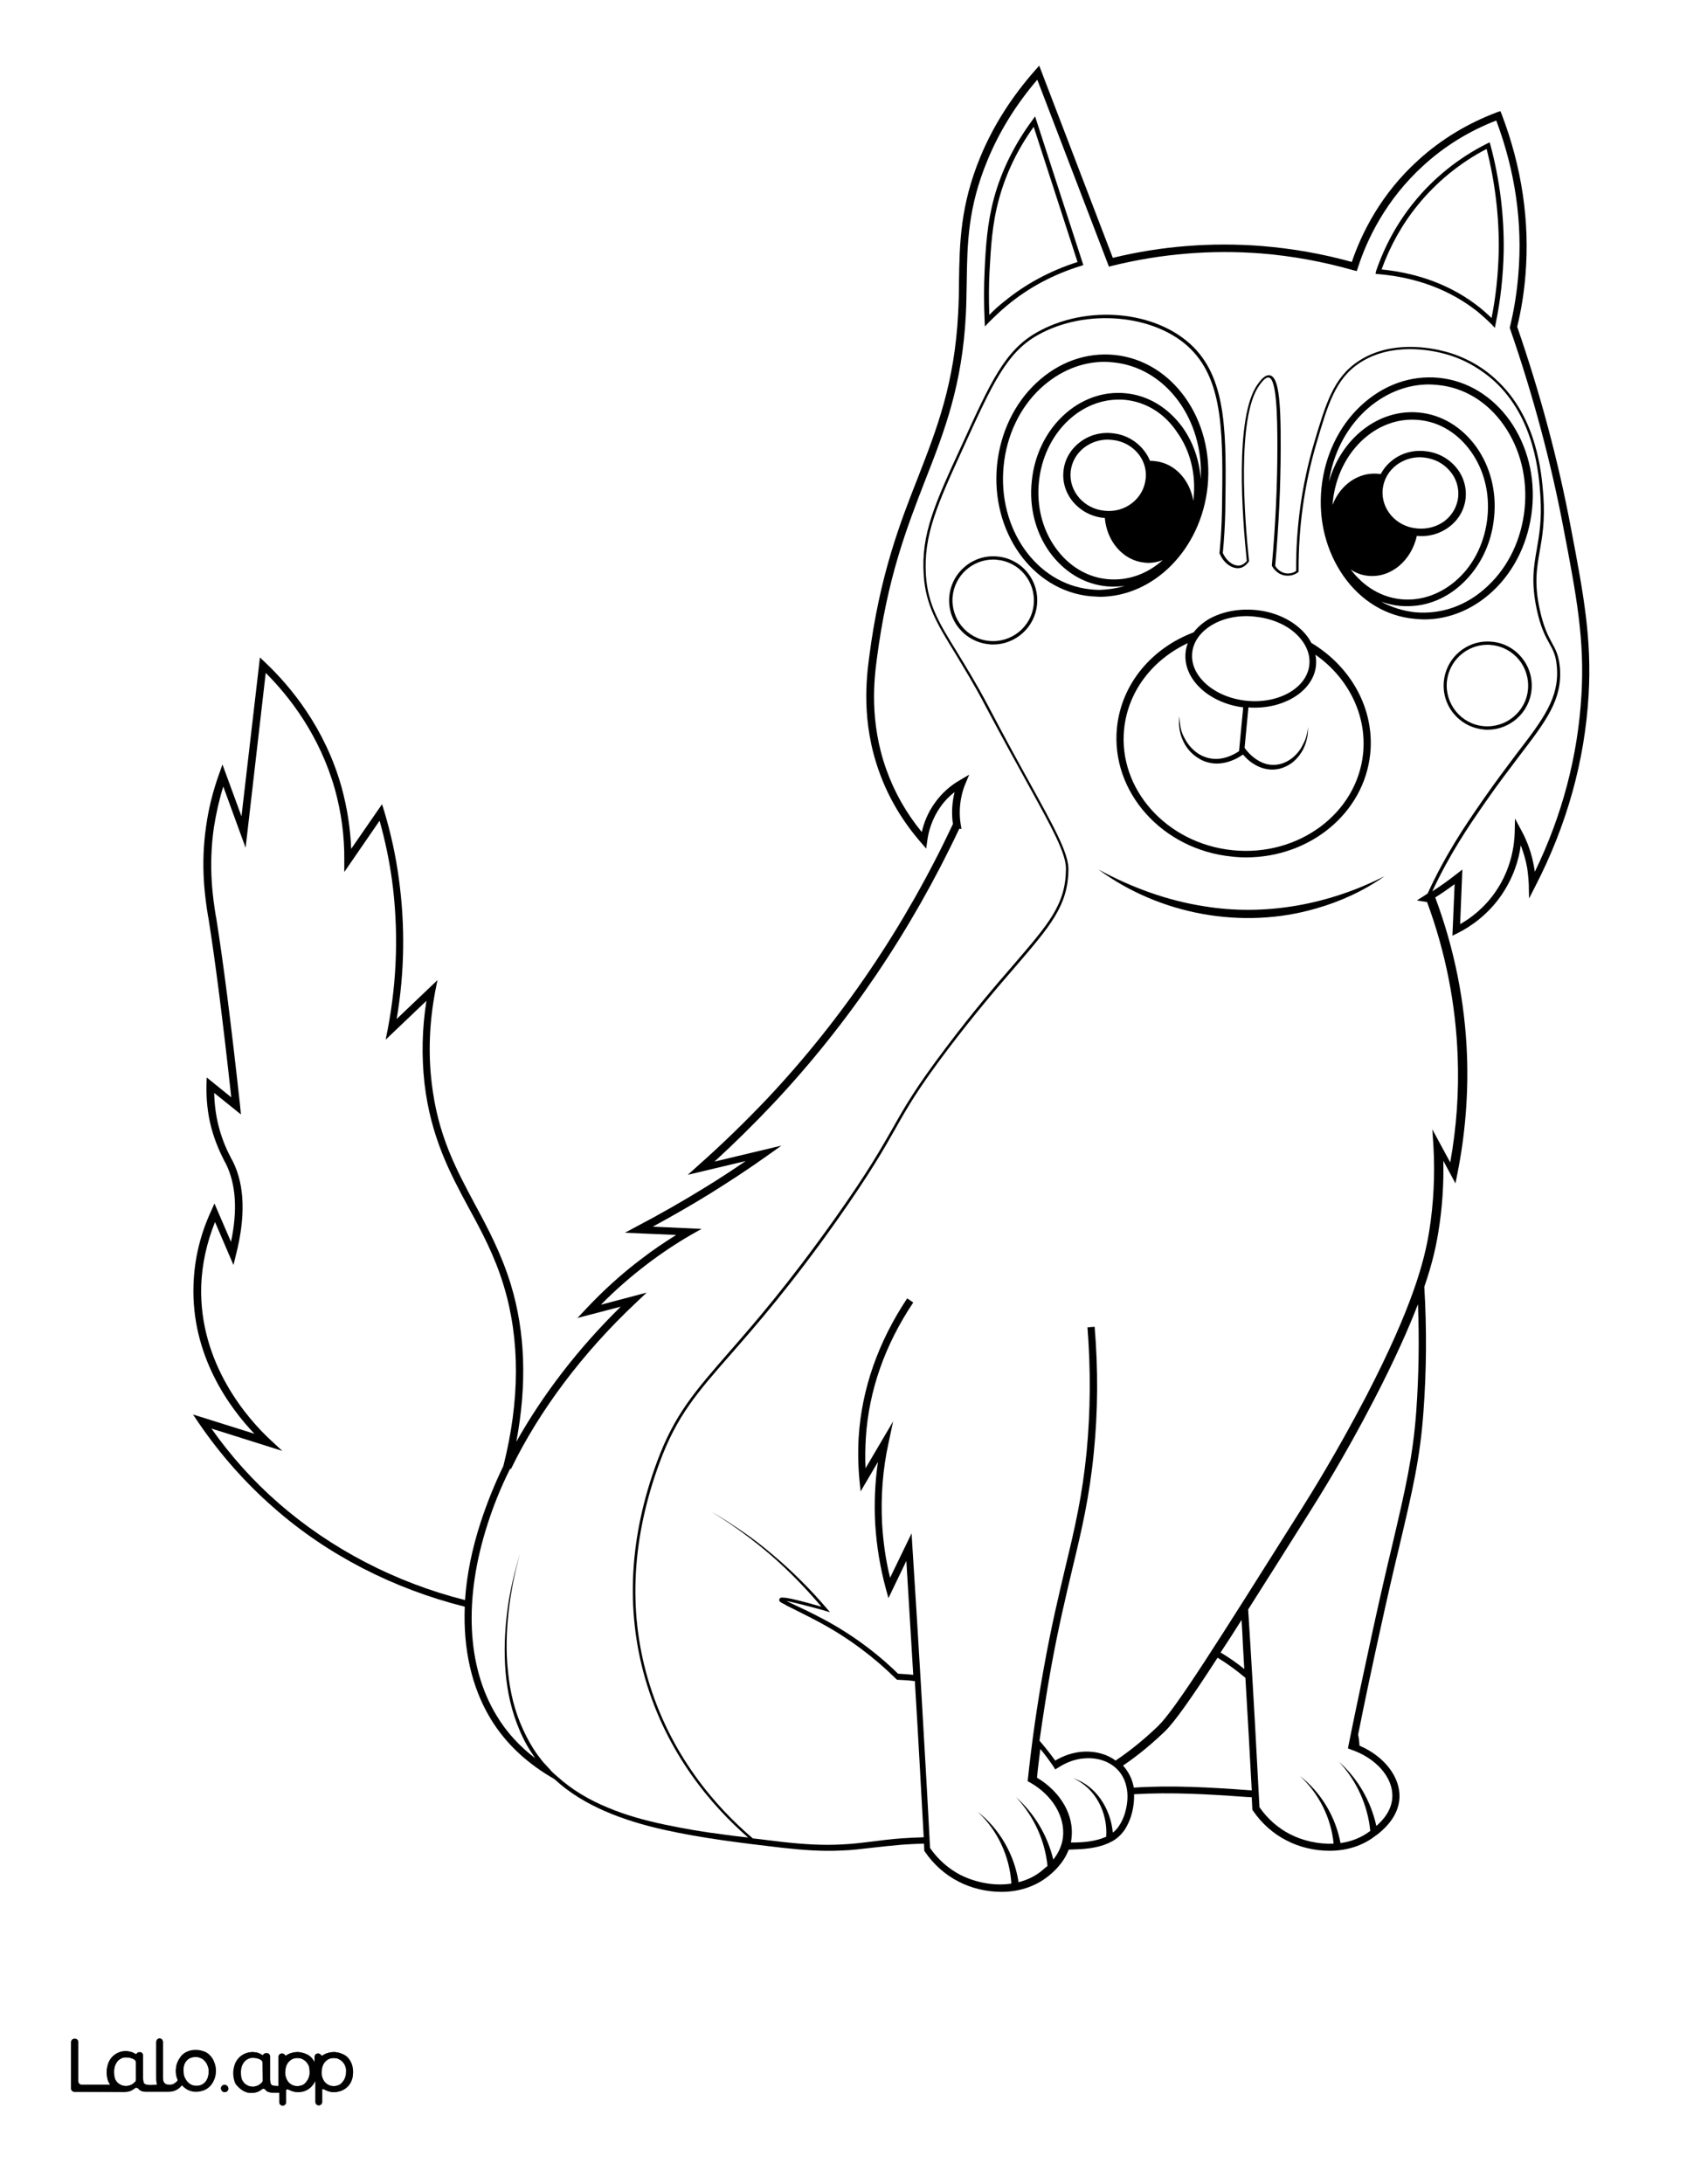
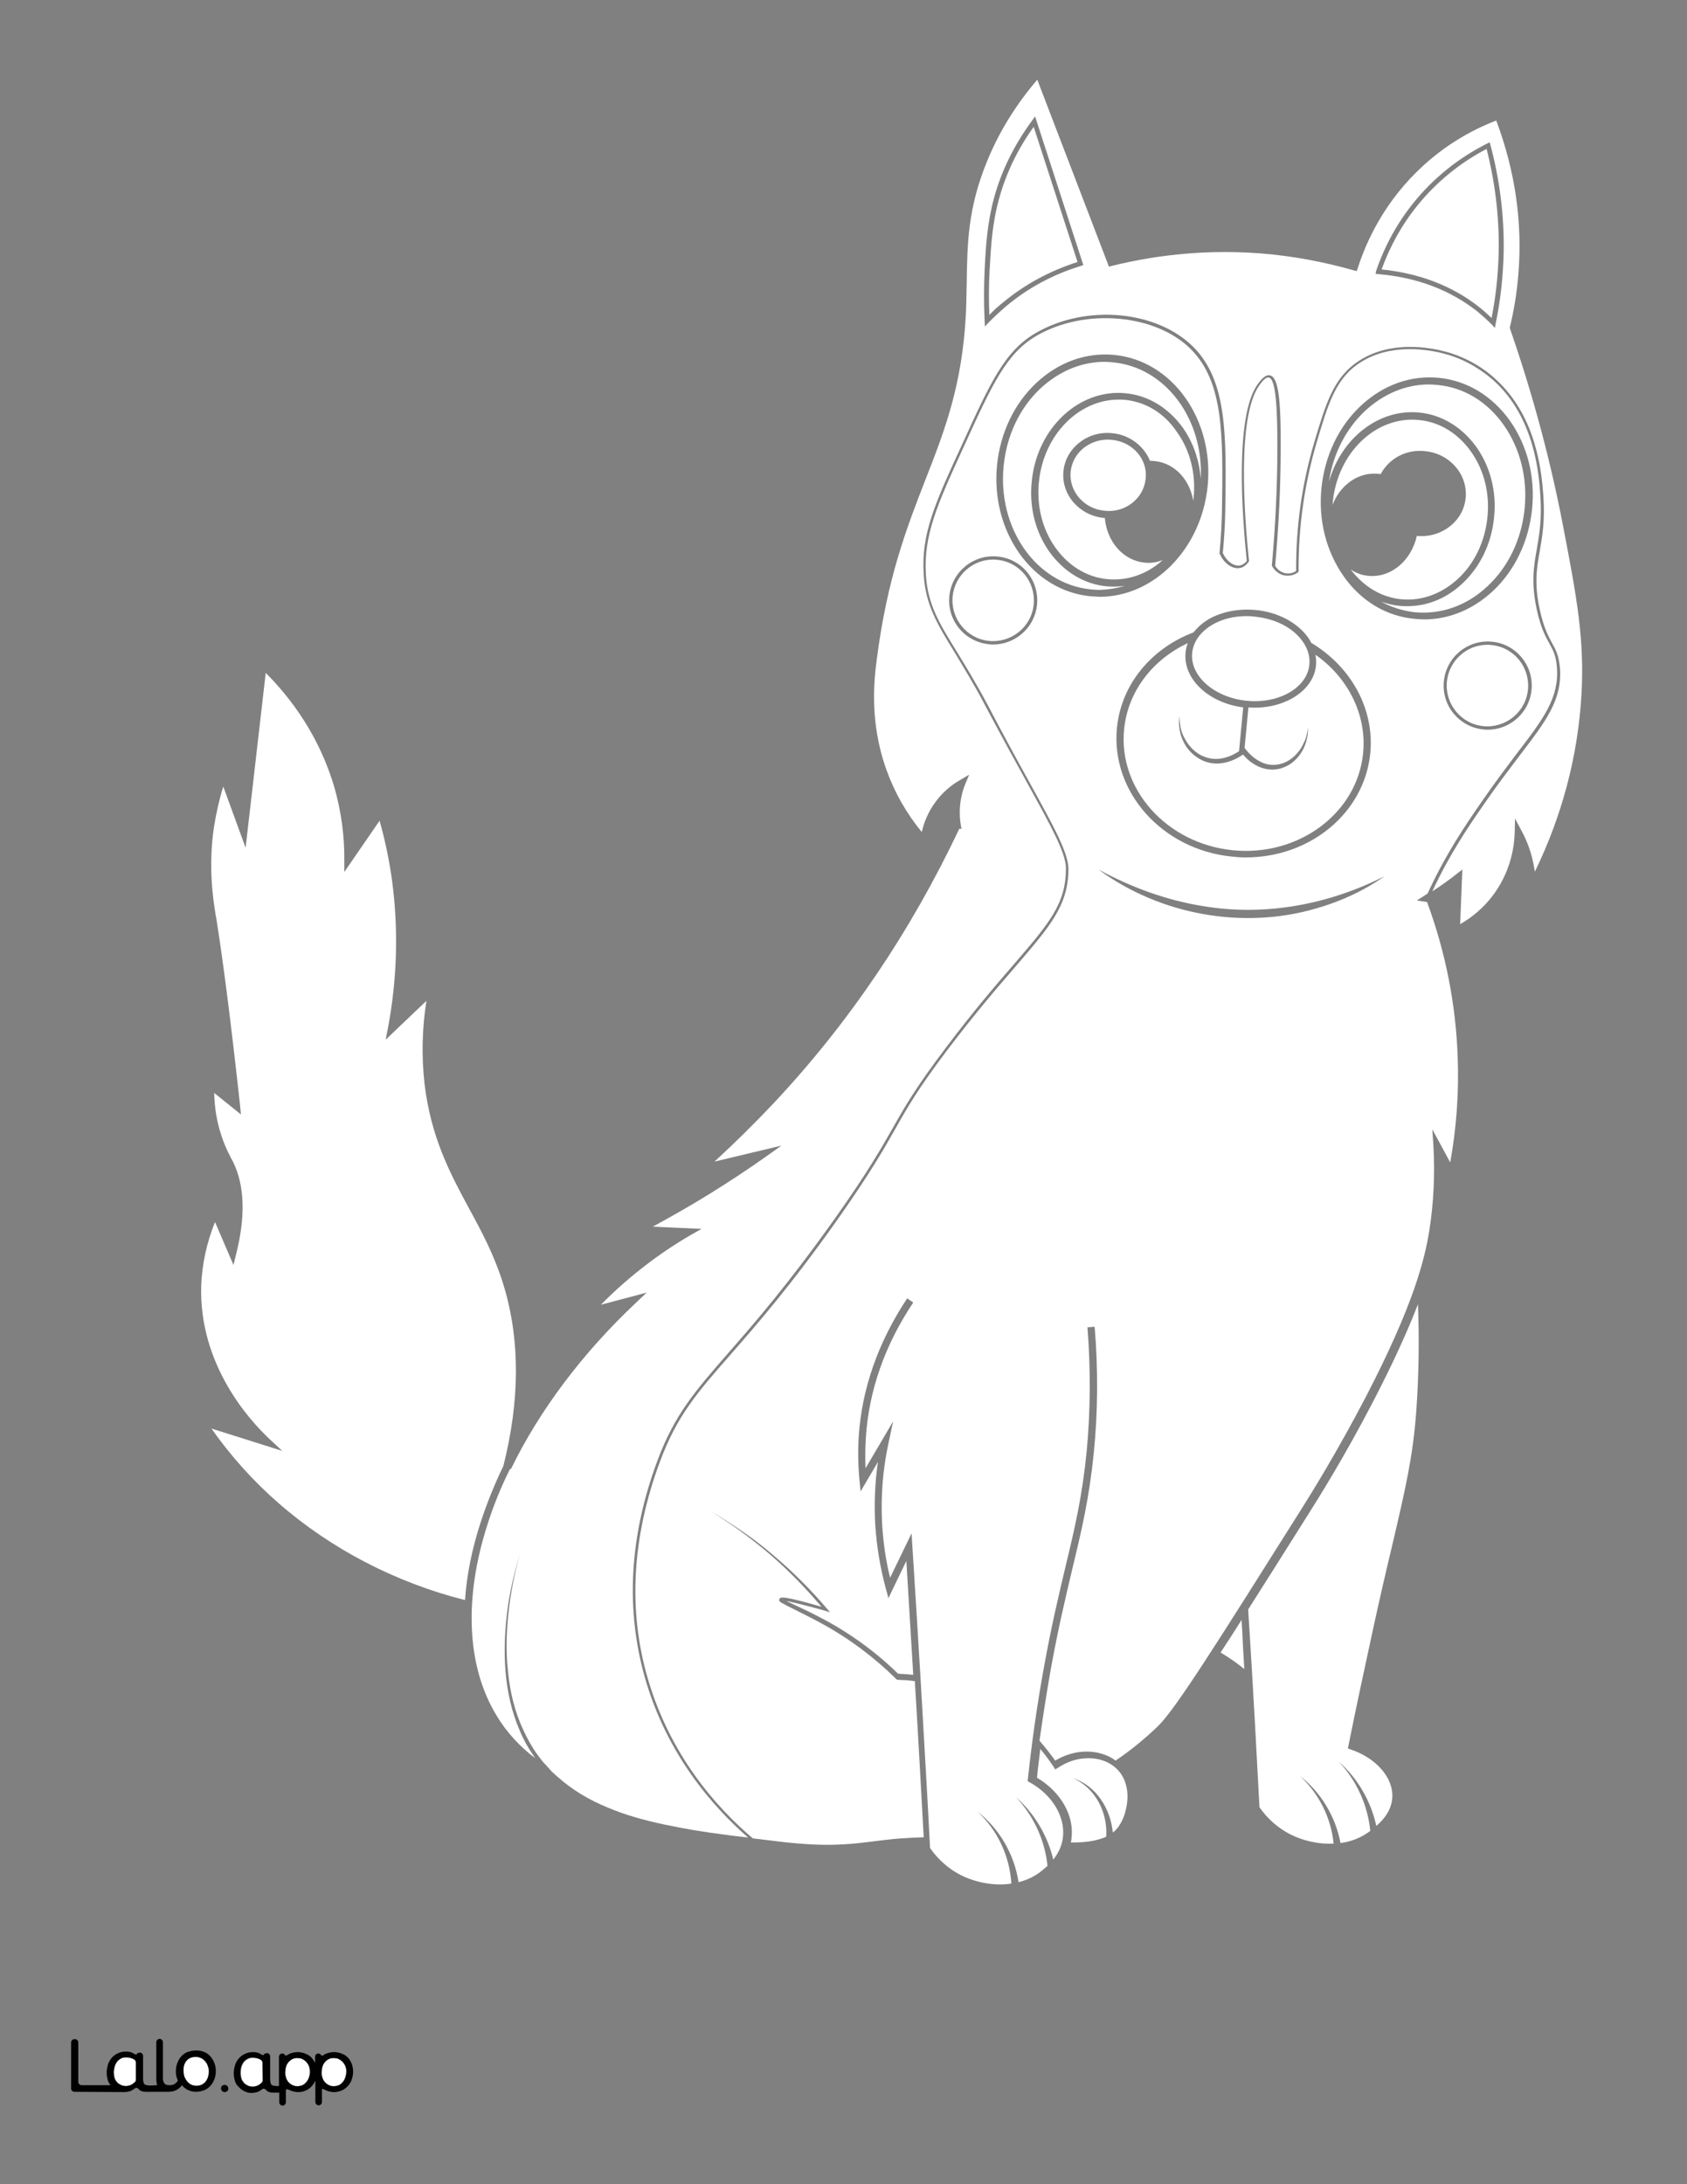
<svg xmlns="http://www.w3.org/2000/svg" version="1.1" id="Layer_1" data-name="Layer 1" x="0px" y="0px" viewBox="0 0 612 792" style="enable-background:new 0 0 612 792;" xml:space="preserve">
  <rect x="0" y="0" width="612" height="792" fill="#808080" stroke="none" />
  <style type="text/css">
	.st0{fill:#FFFFFF;}
	.st1{fill:#010101;}
	.st2{fill:none;}
</style>
  <g id="Black">
-     <rect x="12.1" y="13" width="591.7" height="769.9" />
-   </g>
+     </g>
  <g id="Color">
    <path class="st0" d="M450.4,587.4c-2.7,4.3-5.2,8.2-7.6,11.8c3,1.8,5.9,3.8,8.6,6c-0.2-2.9-0.3-5.7-0.5-8.6   C450.8,593.6,450.6,590.5,450.4,587.4z" />
    <path class="st0" d="M111.3,747.9c-0.4-0.5-0.8-0.9-1.4-1.2c-0.2-0.1-0.4-0.2-0.6-0.3c-0.4-0.1-0.7-0.2-1.1-0.2   c-0.8,0-1.5,0.1-2.1,0.3c-0.5,0.2-0.9,0.5-1.3,0.9c-0.8,0.9-1.3,2.1-1.4,3.6c0,0.7,0,1.4,0.2,2s0.5,1.2,0.8,1.7   c0.4,0.5,0.8,0.9,1.4,1.2c0.5,0.3,1.2,0.5,1.8,0.5c0.6,0.1,1.3-0.1,1.9-0.3s1-0.5,1.4-1s0.8-1,1-1.6c0.3-0.7,0.4-1.4,0.4-2.1   c0-0.7-0.1-1.3-0.2-2C112,749,111.7,748.4,111.3,747.9z" />
    <path class="st0" d="M101,545c19,16.6,42.4,28.8,67.7,35.2c0.6-9,2.5-18.5,5.7-28.3c2.2-6.7,4.9-13.5,8.2-20.3   c6-23.7,6.1-45.6,0.2-65.2c-3.3-11-8.1-19.9-12.8-28.5c-6.8-12.6-13.7-25.6-16-45c-1.1-9.9-0.9-19.9,0.7-30L139.9,377l0.8-4   c3.4-18,3.9-36.1,1.5-53.9c-1-7.2-2.5-14.4-4.5-21.5l-12.8,18.6V312c0.1-8.8-1.1-17.5-3.4-25.8c-5.5-19.4-16.3-33.4-25.1-42.2   l-7.3,63.4L81,285.2c-1.5,4.8-2.6,9.8-3.4,14.8c-2.1,14.5-0.3,26,0.7,32.2l0.1,0.4c2.6,16.3,5.3,37.4,8.7,68.3l0.3,3.2l-9.7-7.8   c0.1,4.1,0.6,8.1,1.6,12c1.4,5.5,3.3,9.3,4.6,11.8c0.3,0.5,0.5,0.9,0.7,1.3c4.2,8.6,4.5,19.9,1,33.6l-0.9,3.7L78,443.1   c-3,7.5-4.7,15.2-5,23c-0.9,28.6,17.3,48.8,25.2,56.1l4.2,3.9L76.7,518C83.6,527.8,91.8,537,101,545z" />
    <path class="st0" d="M94.8,747c-0.4-0.2-0.7-0.4-1.1-0.5c-0.6-0.2-1.3-0.3-1.9-0.3s-1.3,0.1-1.8,0.4c-0.6,0.3-1,0.6-1.4,1.1   s-0.7,1.1-0.9,1.7c-0.2,0.7-0.3,1.4-0.3,2.2c0,0.7,0.1,1.5,0.3,2.2c0.2,0.6,0.5,1,0.9,1.5s0.9,0.7,1.4,1c0.6,0.3,1.3,0.4,1.9,0.4   c0.7,0,1.3-0.2,2-0.5c0.5-0.3,0.9-0.6,1.3-1c0.2-0.2,0.3-0.5,0.3-0.8v-6.3C95.4,747.6,95.2,747.2,94.8,747z" />
    <path class="st0" d="M124.5,747.9c-0.4-0.5-0.8-0.9-1.4-1.2c-0.2-0.1-0.4-0.2-0.6-0.3c-0.4-0.1-0.7-0.2-1.1-0.2   c-0.8,0-1.5,0.1-2.1,0.3c-0.5,0.2-0.9,0.5-1.3,0.9c-0.8,0.9-1.3,2.1-1.4,3.6c0,0.7,0,1.4,0.2,2s0.5,1.2,0.8,1.7   c0.4,0.5,0.8,0.9,1.4,1.2c0.5,0.3,1.2,0.5,1.8,0.5c0.6,0.1,1.3-0.1,1.9-0.3s1-0.5,1.4-1s0.8-1,1-1.6c0.3-0.7,0.4-1.4,0.4-2.1   c0.1-0.7,0-1.3-0.2-2C125.2,749,124.9,748.4,124.5,747.9z" />
    <path class="st0" d="M67.8,754.8c0.4,0.5,0.9,0.9,1.5,1.2s1.2,0.4,1.9,0.4c0.7,0,1.3-0.1,1.9-0.4c0.6-0.2,1-0.6,1.4-1.1   s0.7-1.1,0.9-1.7c0.2-0.7,0.3-1.4,0.3-2.1c0-0.7-0.1-1.4-0.4-2c-0.2-0.6-0.5-1.2-1-1.7c-0.4-0.5-0.9-0.9-1.5-1.1   c-0.6-0.3-1.2-0.4-1.8-0.4c-1.5,0-2.6,0.5-3.4,1.4s-1.2,2.2-1.2,3.8c0,0.7,0.1,1.4,0.3,2.1C67,753.7,67.4,754.3,67.8,754.8z" />
-     <path class="st0" d="M0,792h612V0H0V792z M81.3,758.6c-0.6-0.1-1-0.5-1.1-1.1c-0.2-0.9,0.6-1.7,1.5-1.5c0.5,0.1,1,0.5,1.1,1.1   C83,758,82.2,758.7,81.3,758.6z M127.5,754.6c-0.7,1.7-2.1,3-3.9,3.6c-0.9,0.3-1.8,0.4-2.8,0.4c-0.9,0-1.8-0.3-2.6-0.7l-0.8-0.4   c-0.2-0.1-0.5,0.1-0.5,0.3v4.4c0,0.7-0.6,1.2-1.2,1.2l0,0c-0.7,0-1.2-0.6-1.2-1.2v-7.6c0-0.1-0.1-0.1-0.1,0   c-0.4,0.8-1.6,2.8-3.8,3.6c-1.2,0.4-2.3,0.4-2.8,0.4c-0.9,0-1.8-0.3-2.6-0.7l-0.7-0.3c-0.3-0.1-0.7,0.1-0.7,0.4v4.3   c0,0.7-0.6,1.2-1.2,1.2l0,0c-0.7,0-1.2-0.6-1.2-1.2v-3.5H99c-1.3,0-2.3-0.3-2.8-1.1c-0.2-0.3-0.8-0.5-1.2-0.2   c-0.2,0.1-0.3,0.2-0.4,0.3s-0.3,0.2-0.5,0.3c-0.4,0.2-0.9,0.4-1.4,0.6c-0.5,0.1-1,0.2-1.5,0.2c-0.3,0-0.5,0-0.6,0   c-2.4-0.2-4-2-4.4-2.4c-0.1-0.1-0.1-0.2-0.2-0.2l0,0c-0.1-0.1-0.2-0.2-0.3-0.3c0-0.1-0.1-0.1-0.1-0.2c0,0,0-0.1-0.1-0.1   c-0.2-0.3-0.3-0.6-0.4-0.9c-0.3-0.9-0.5-2-0.5-3.1c0-1,0.2-2,0.5-3c0.3-0.9,0.8-1.7,1.4-2.4c1.3-1.4,3.1-2.2,5-2.2   c0.8,0,1.6,0.2,2.3,0.4c0.4,0.2,0.8,0.3,1.1,0.6c0.2,0.1,0.5,0.1,0.6-0.1l0,0c0.3-0.6,1.3-0.5,1.4-0.5l0,0c0.5,0.1,0.9,0.6,0.9,1.1   v7.9c0,0.7,0,1.8,0.4,2.3c0.1,0.1,0.1,0.1,0.2,0.2c0.4,0.4,1.6,0.4,2.6,0.4v-10.6c0-0.7,0.6-1.2,1.2-1.2l0,0c0.4,0,0.8,0.2,1,0.6   c0.1,0.2,0.4,0.3,0.6,0.1c0.5-0.3,1-0.6,1.6-0.8c0.4-0.1,0.7-0.2,1.1-0.3c0,0,0,0,0.1,0c0.5-0.1,1.1-0.1,1.6-0.1   c0.9,0.1,1.8,0.3,2.7,0.7c0.8,0.4,1.5,0.9,2.1,1.5c0.4,0.5,0.8,1.1,1.1,1.7v-2.2c0-0.7,0.6-1.2,1.2-1.2l0,0c0.4,0,0.8,0.2,1,0.6   c0.2,0.2,0.5,0.3,0.7,0.1c0.5-0.3,1-0.6,1.6-0.8c0.4-0.1,0.7-0.2,1.1-0.3c0,0,0,0,0.1,0c0.5-0.1,1.1-0.1,1.6-0.1   c0.9,0.1,1.8,0.3,2.7,0.7c0.8,0.4,1.5,0.9,2.1,1.5c0.6,0.7,1.1,1.5,1.3,2.3c0.3,0.9,0.4,1.9,0.4,3   C128.1,752.7,127.9,753.7,127.5,754.6z M70.2,465.8c0.3-9.1,2.4-18.1,6.4-26.7l1.2-2.7l6,13.9c2.4-11.3,1.8-20.7-1.7-28   c-0.2-0.4-0.4-0.8-0.7-1.3c-1.3-2.6-3.3-6.6-4.8-12.3c-1.3-5-1.8-10.1-1.7-15.4l0.1-2.6l8.9,7.2c-3.2-29.2-5.8-49.3-8.3-65.1   l-0.1-0.4c-1-6.3-2.9-18.1-0.7-33c0.9-6.4,2.5-12.7,4.7-18.8l1.2-3.4l6.9,18.8l6.7-57.6l1.9,1.8c9.3,8.8,21.7,23.8,27.7,45.2   c2,7.3,3.2,14.8,3.5,22.4l11.2-16.2l0.8,2.6c2.4,8,4.2,16.2,5.3,24.5c2.3,16.7,2.1,33.8-0.8,50.8l14.8-14.1l-0.8,4   c-2.1,11.1-2.6,22.3-1.3,33.2c2.2,19,8.8,31.2,15.7,44.1c4.7,8.7,9.5,17.7,13,29c5.3,17.4,5.9,36.5,2,57.1   c9.6-17.1,22.5-33.9,37.9-49l-15.7,4.1l3.1-3.3c6.2-6.6,13-12.8,20.2-18.2c4-3.1,8.2-5.9,12.5-8.6l-18.6-0.8l4.3-2.3   c8.4-4.4,16.8-9.2,24.9-14.2c4.9-3,9.8-6.2,14.6-9.5l-21,5l3.9-3.5c8.6-7.6,17-15.8,24.9-24.1c27.3-29,50-62.6,67.4-99.6   c-0.7-4.6-0.1-8.7,0.6-11.6c-1.9,1.5-3.6,3.2-5,5.2c-3.3,4.6-4.5,9.3-4.9,12.4l-0.4,2.9l-1.9-2.2c-6.7-7.7-11.8-16.3-15.1-25.5   c-6.7-18.4-4.6-34.6-3.7-41.6c3.8-29.7,11.2-48.8,17.8-65.5c6.8-17.5,13.2-33.9,14.5-59.4c0.2-3.8,0.3-7.6,0.3-11.3   c0.2-14.2,0.5-27.7,7.7-45.2c4.7-11.4,11.5-22,20-31.6l1.4-1.6l26.7,69.7c17.7-4.3,35.9-5.7,53.9-4.3c11.1,0.9,22.1,2.8,32.8,5.8   c3.5-10.3,10.5-24.7,24.3-37.1c8.3-7.5,17.8-13.2,28.4-17.2l1.2-0.4l0.5,1.2c7.3,19.2,10.2,38.8,8.6,58.2c-0.5,6.3-1.5,12.6-3,18.8   c8.3,24,14.9,48.5,19.5,73c4.6,24.1,7.6,40.1,6.4,60.6c-1.4,23.8-7.9,47.1-19.3,69.2l-2.3,4.5l-0.1-5.1c-0.1-2.1-0.3-4.1-0.6-6.1   c-0.5-2.8-1.3-5.4-2.3-8.1c-0.7,5.3-2.7,11.8-7.1,18.2c-5,7.2-11.3,11.4-15.7,13.6l-2,1l0.8-18.7c-2.3,1.7-4.6,3.3-7,4.8v0.1   c6.9,18.5,10.8,37.9,11.5,57.5c0.5,14.2-0.7,28.6-3.5,42.6l-0.7,3.5l-4.4-8.2c0.2,8.6-0.4,17.3-1.8,25.8c-0.8,5-2.1,11.2-5.1,19.9   c0.9,15.1,0.8,30.3-0.3,45.2c-1.2,16.8-3.9,28.4-8.9,49.5c-2,8.3-4.2,17.8-6.8,29.7c-2.8,12.7-5.5,25.4-8,37.9c0,0.1,0,0.1,0,0.2   c0.3,1.3,0.4,2.6,0.5,3.9c8.9,3.8,14.8,11.3,14.5,18.8c-0.3,7.2-6.1,11.9-8.3,13.6l-0.2,0.1c-5,4-11,5.6-16.9,5.6   c-5.6,0-11.1-1.4-15.5-3.7c-4.8-2.4-9.1-6.2-12.3-10.9l-0.2-0.3v-0.4c-0.1-1.4-0.1-2.7-0.2-4.1c-0.6,0-1.2-0.1-1.9-0.1   c-13.6-1-27.2-1.8-40.8-1c0.1,2.7-0.3,5.4-1.1,8c-0.6,1.8-1.4,3.6-2.5,5.2c-1.2,1.6-2.7,3-4.4,3.9c-3.5,1.9-7.3,2.5-11,2.8   c-1.6,0.1-3.2,0.1-4.7,0.2c-2,5.2-5.9,8.4-7.4,9.6c-5,4-11,5.7-17,5.7c-5.6,0-11.1-1.4-15.5-3.7c-4.8-2.4-9.1-6.2-12.3-10.9   l-0.2-0.3v-0.4c0-0.7-0.1-1.4-0.1-2.2c-2.7,0.1-5.4,0.2-8,0.4c-3.6,0.3-7.2,0.7-10.8,1.1c-3.6,0.4-7.3,0.9-10.9,1   c-7.3,0.4-14.7-0.2-21.9-1c-14.4-1.7-28.9-3.4-43.1-6.6c-7.1-1.6-14.2-3.7-20.9-6.6c-6.7-2.9-13.1-6.7-18.5-11.7   c-9.4-5.4-17.4-12.4-23.2-22c-6.8-11.3-9.9-25.1-9.3-40.5c-25.9-6.5-49.9-18.8-69.3-35.9c-10.3-9-19.4-19.3-27.2-30.7l-2.1-3.1   l22.3,7C83.3,510.5,69.3,491.5,70.2,465.8z M25.8,740.4c0-0.7,0.6-1.2,1.2-1.2h0.2c0.7,0,1.2,0.6,1.2,1.2v14.3   c0,0.7,0.6,1.2,1.2,1.2h10.5c-0.4-0.4-0.7-0.9-0.9-1.5c-0.3-0.9-0.5-2-0.5-3.1c0-1,0.2-2,0.5-3c0.3-0.9,0.8-1.7,1.4-2.4   c1.3-1.4,3.1-2.2,5-2.2c0.8,0,1.6,0.2,2.3,0.4c0.4,0.2,0.8,0.3,1.1,0.6c0.2,0.1,0.5,0.1,0.6-0.1l0,0c0.3-0.6,1.3-0.5,1.4-0.5   c0.5,0.1,0.9,0.6,0.9,1.1v7.9c0,0.7,0,1.8,0.4,2.3c0.1,0.1,0.1,0.1,0.2,0.2c0.7,0.6,3.3,0.4,4.2,0.3c0.1,0,0.2,0,0.4,0   c0-0.1,0-0.1-0.1-0.1c-0.2-0.6-0.3-1.3-0.3-2.2v-13.3c0-0.7,0.6-1.2,1.2-1.2l0,0c0.7,0,1.2,0.6,1.2,1.2v13c0,1,0.2,1.6,0.6,2   c0.4,0.5,1,0.6,1.8,0.6c0.3,0,0.7,0,1-0.1c0.9-0.3,1.8-1.1,2-1.6c0,0-0.2-0.5-0.3-0.8c-0.3-0.9-0.4-1.5-0.4-2.6   c0-1.2,0.2-2.2,0.6-3.1c0.4-0.9,0.9-1.7,1.5-2.4c0.7-0.7,1.4-1.2,2.3-1.5c0.9-0.4,1.9-0.5,2.9-0.5s1.9,0.2,2.8,0.5s1.7,0.8,2.3,1.5   c0.7,0.7,1.2,1.5,1.5,2.4c0.4,0.9,0.6,2,0.6,3.1s-0.2,2.2-0.6,3.1c-0.7,1.8-2,3.2-3.8,3.9c-0.9,0.4-1.9,0.5-2.8,0.5   c-1,0-1.9-0.2-2.8-0.6c-0.7-0.3-1.9-1.2-2.3-1.8c-0.6,1-2.2,2-3.2,2.2c-0.5,0.1-1.1,0.2-1.6,0.2H53c-1.3,0-2.3-0.3-2.8-1.1   c-0.2-0.3-0.8-0.5-1.2-0.2c-0.2,0.1-0.3,0.2-0.4,0.3c-0.1,0.1-0.3,0.2-0.5,0.3c-0.4,0.2-0.9,0.4-1.4,0.6c-0.5,0.1-1,0.2-1.5,0.2   L27,758.5c-0.7,0-1.2-0.6-1.2-1.2V740.4z" />
    <path class="st0" d="M42.5,755c0.4,0.5,0.9,0.7,1.4,1c0.6,0.3,1.3,0.4,1.9,0.4c0.7,0,1.3-0.2,2-0.5c0.5-0.3,0.9-0.6,1.3-1   c0.2-0.2,0.3-0.5,0.3-0.8l0,0v-6.3c0-0.4-0.2-0.8-0.6-1c-0.4-0.2-0.7-0.4-1.1-0.5c-0.6-0.2-1.3-0.3-1.9-0.3c-0.6,0-1.3,0.1-1.8,0.4   c-0.6,0.3-1,0.6-1.4,1.1s-0.7,1.1-0.9,1.7c-0.2,0.7-0.3,1.4-0.3,2.2c0,0.7,0.1,1.5,0.3,2.2C41.8,754.1,42.1,754.5,42.5,755z" />
    <path class="st1" d="M27,758.5l18.2,0.1c0.5,0,1-0.1,1.5-0.2c0.5-0.1,1-0.3,1.4-0.6c0.2-0.1,0.3-0.2,0.5-0.3   c0.1-0.1,0.3-0.2,0.4-0.3c0.3-0.3,0.9-0.1,1.2,0.2c0.6,0.8,1.5,1.1,2.8,1.1h8.2c0.5,0,1.1-0.1,1.6-0.2c1-0.2,2.6-1.2,3.2-2.2   c0.4,0.6,1.6,1.5,2.3,1.8c0.9,0.4,1.8,0.6,2.8,0.6s1.9-0.2,2.8-0.5c1.8-0.7,3.1-2.1,3.8-3.9c0.4-0.9,0.6-2,0.6-3.1   c0-1.2-0.2-2.2-0.6-3.1c-0.3-0.9-0.9-1.7-1.5-2.4c-0.7-0.7-1.4-1.2-2.3-1.5c-0.9-0.4-1.8-0.5-2.8-0.5s-1.9,0.2-2.9,0.5   c-0.9,0.3-1.6,0.8-2.3,1.5c-0.6,0.6-1.1,1.4-1.5,2.4c-0.4,0.9-0.6,2-0.6,3.1s0.1,1.7,0.4,2.6c0.1,0.2,0.3,0.7,0.3,0.8   c-0.2,0.6-1.1,1.4-2,1.6c-0.3,0.1-0.7,0.1-1,0.1c-0.7,0-1.4-0.1-1.8-0.6c-0.4-0.5-0.6-1-0.6-2v-13c0-0.7-0.6-1.2-1.2-1.2l0,0   c-0.7,0-1.2,0.6-1.2,1.2v13.3c0,0.9,0.1,1.6,0.3,2.2c0,0.1,0,0.1,0.1,0.1c-0.1,0-0.2,0-0.4,0c-1,0.1-3.5,0.3-4.2-0.3   c-0.1-0.1-0.1-0.1-0.2-0.2c-0.4-0.5-0.4-1.7-0.4-2.3v-7.9c0-0.5-0.4-1-0.9-1.1c-0.1,0-1-0.1-1.4,0.5l0,0c-0.1,0.2-0.4,0.3-0.6,0.1   c-0.4-0.2-0.7-0.4-1.1-0.6c-0.7-0.3-1.4-0.4-2.3-0.4c-1.9,0-3.7,0.8-5,2.2c-0.6,0.7-1.1,1.5-1.4,2.4c-0.3,1-0.5,2-0.5,3   c0,1.1,0.2,2.2,0.5,3.1c0.2,0.5,0.5,1,0.9,1.5H29.6c-0.7,0-1.2-0.6-1.2-1.2v-14.3c0-0.7-0.6-1.2-1.2-1.2H27c-0.7,0-1.2,0.6-1.2,1.2   v16.8C25.8,757.9,26.3,758.5,27,758.5z M67.7,747.2c0.8-1,2-1.4,3.4-1.4c0.6,0,1.3,0.2,1.8,0.4c0.6,0.3,1.1,0.7,1.5,1.1   c0.4,0.5,0.8,1.1,1,1.7c0.2,0.7,0.4,1.3,0.4,2s-0.1,1.4-0.3,2.1c-0.2,0.6-0.5,1.2-0.9,1.7s-0.9,0.8-1.4,1.1   c-0.6,0.3-1.3,0.4-1.9,0.4s-1.3-0.1-1.9-0.4c-0.6-0.3-1.1-0.7-1.5-1.2s-0.7-1.1-1-1.7c-0.2-0.7-0.3-1.4-0.3-2.1   C66.5,749.4,66.9,748.1,67.7,747.2z M41.6,749.2c0.2-0.6,0.5-1.2,0.9-1.7s0.9-0.8,1.4-1.1c0.6-0.3,1.2-0.4,1.8-0.4s1.3,0.1,1.9,0.3   c0.4,0.1,0.8,0.3,1.1,0.5s0.6,0.6,0.6,1v6.3l0,0c0,0.3-0.1,0.6-0.3,0.8c-0.4,0.4-0.8,0.7-1.3,1c-0.6,0.3-1.3,0.5-2,0.5   s-1.4-0.1-1.9-0.4c-0.5-0.3-1-0.5-1.4-1s-0.7-0.9-0.9-1.5c-0.2-0.7-0.3-1.4-0.3-2.2C41.3,750.6,41.4,749.9,41.6,749.2z" />
    <path class="st1" d="M126.4,746.3c-0.6-0.7-1.3-1.2-2.1-1.5c-0.8-0.4-1.8-0.6-2.7-0.7c-0.5,0-1.1,0-1.6,0.1c0,0,0,0-0.1,0   c-0.4,0.1-0.8,0.2-1.1,0.3c-0.6,0.2-1.1,0.4-1.6,0.8c-0.2,0.2-0.5,0.1-0.7-0.1c-0.2-0.3-0.6-0.6-1-0.6l0,0c-0.7,0-1.2,0.6-1.2,1.2   v2.2c-0.3-0.6-0.7-1.2-1.1-1.7c-0.6-0.7-1.3-1.2-2.1-1.5c-0.8-0.4-1.8-0.6-2.7-0.7c-0.5,0-1.1,0-1.6,0.1c0,0,0,0-0.1,0   c-0.4,0.1-0.8,0.2-1.1,0.3c-0.6,0.2-1.1,0.5-1.6,0.8c-0.2,0.1-0.4,0.1-0.6-0.1c-0.2-0.4-0.6-0.6-1-0.6l0,0c-0.7,0-1.2,0.6-1.2,1.2   v10.6c-1,0-2.2,0-2.6-0.4c-0.1-0.1-0.1-0.1-0.2-0.2c-0.4-0.5-0.4-1.7-0.4-2.3v-7.9c0-0.5-0.4-1-0.9-1.1l0,0c-0.1,0-1-0.1-1.4,0.5   l0,0c-0.1,0.2-0.4,0.3-0.6,0.1c-0.4-0.2-0.7-0.4-1.1-0.6c-0.7-0.3-1.4-0.4-2.3-0.4c-1.9,0-3.7,0.8-5,2.2c-0.6,0.7-1.1,1.5-1.4,2.4   c-0.3,1-0.5,2-0.5,3c0,1.1,0.2,2.2,0.5,3.1c0.1,0.3,0.3,0.6,0.4,0.9c0,0,0,0.1,0.1,0.1c0,0.1,0.1,0.1,0.1,0.2   c0.1,0.1,0.2,0.2,0.3,0.3l0,0c0,0,0.1,0.1,0.2,0.2c0.3,0.4,1.9,2.2,4.4,2.4c0.1,0,0.3,0,0.6,0c0.5,0,1-0.1,1.5-0.2   c0.5-0.1,1-0.3,1.4-0.6c0.2-0.1,0.3-0.2,0.5-0.3c0.1-0.1,0.3-0.2,0.4-0.3c0.3-0.3,0.9-0.1,1.2,0.2c0.6,0.8,1.5,1.1,2.8,1.1h2.1v3.5   c0,0.7,0.6,1.2,1.2,1.2l0,0c0.7,0,1.2-0.6,1.2-1.2V758c0-0.3,0.4-0.6,0.7-0.4l0.7,0.3c0.8,0.4,1.7,0.6,2.6,0.7   c0.4,0,1.6,0.1,2.8-0.4c2.3-0.8,3.4-2.7,3.8-3.6c0-0.1,0.1,0,0.1,0v7.6c0,0.7,0.6,1.2,1.2,1.2l0,0c0.7,0,1.2-0.6,1.2-1.2v-4.4   c0-0.3,0.3-0.5,0.5-0.3l0.8,0.4c0.8,0.4,1.7,0.6,2.6,0.7c0.9,0.1,1.9-0.1,2.8-0.4c1.7-0.6,3.1-1.9,3.9-3.6c0.4-0.9,0.6-1.9,0.7-3   c0-1.1-0.1-2.1-0.4-3C127.4,747.8,127,747,126.4,746.3z M95.3,754.3c0,0.3-0.1,0.5-0.3,0.8c-0.4,0.4-0.8,0.7-1.3,1   c-0.6,0.3-1.3,0.5-2,0.5s-1.4-0.1-1.9-0.4c-0.5-0.3-1-0.5-1.4-1s-0.7-0.9-0.9-1.5c-0.2-0.7-0.3-1.4-0.3-2.2c0-0.7,0.1-1.5,0.3-2.2   c0.2-0.6,0.5-1.2,0.9-1.7s0.9-0.8,1.4-1.1c0.6-0.3,1.2-0.4,1.8-0.4c0.6,0,1.3,0.1,1.9,0.3c0.4,0.1,0.8,0.3,1.1,0.5   c0.3,0.2,0.6,0.6,0.6,1L95.3,754.3z M112,753.6c-0.2,0.6-0.5,1.1-1,1.6c-0.4,0.4-0.9,0.8-1.4,1c-0.6,0.2-1.3,0.3-1.9,0.3   s-1.2-0.2-1.8-0.5c-0.5-0.3-1-0.7-1.4-1.2s-0.7-1.1-0.8-1.7c-0.2-0.7-0.3-1.3-0.2-2c0.1-1.5,0.5-2.7,1.4-3.6   c0.4-0.4,0.8-0.7,1.3-0.9c0.6-0.3,1.3-0.4,2.1-0.3c0.4,0,0.8,0.1,1.1,0.2c0.2,0.1,0.4,0.2,0.6,0.3c0.5,0.3,1,0.7,1.4,1.2   s0.7,1.1,0.9,1.7c0.2,0.6,0.3,1.3,0.2,2C112.4,752.3,112.3,753,112,753.6z M125.2,753.6c-0.2,0.6-0.5,1.1-1,1.6   c-0.4,0.4-0.9,0.8-1.4,1c-0.6,0.2-1.3,0.3-1.9,0.3s-1.2-0.2-1.8-0.5c-0.5-0.3-1-0.7-1.4-1.2s-0.7-1.1-0.8-1.7   c-0.2-0.7-0.3-1.3-0.2-2c0.1-1.5,0.5-2.7,1.4-3.6c0.4-0.4,0.8-0.7,1.3-0.9c0.6-0.3,1.3-0.4,2.1-0.3c0.4,0,0.8,0.1,1.1,0.2   c0.2,0.1,0.4,0.2,0.6,0.3c0.5,0.3,1,0.7,1.4,1.2s0.7,1.1,0.9,1.7c0.2,0.6,0.3,1.3,0.2,2C125.6,752.3,125.4,753,125.2,753.6z" />
    <path class="st1" d="M81.7,756c-0.9-0.1-1.7,0.6-1.5,1.5c0.1,0.5,0.5,1,1.1,1.1c0.9,0.1,1.7-0.6,1.5-1.5   C82.7,756.5,82.3,756.1,81.7,756z" />
-     <path class="st0" d="M441.7,601.1c-9.5,14.7-15.6,23.3-19.1,26.7c-4.7,4.5-9.7,8.7-15.2,12.4c1.8,2,3.1,4.4,3.7,7   c0.1,0.3,0.1,0.6,0.2,1c13.8-0.9,27.6-0.1,41.3,0.9c0.5,0,1,0.1,1.5,0.1c-0.7-13.5-1.5-27.1-2.3-40.8   C448.6,605.7,445.2,603.2,441.7,601.1z" />
    <path class="st0" d="M498.5,507.5c-10.7,20.7-20.3,35.9-23.9,41.6c-8.4,13.3-15.6,24.8-21.8,34.5c0.3,4.3,0.5,8.6,0.8,12.8   c1.2,19.6,2.3,39.5,3.3,58.9c2.9,4.2,6.8,7.6,11.1,9.8c4.5,2.3,10.2,3.7,15.8,3.4c-0.9-9.3-5.3-18.1-12.2-24.5   c7.6,5.9,12.9,14.7,14.7,24.3c3.8-0.5,7.5-1.9,10.8-4.4c-0.9-9.2-4.9-18.2-11.4-25.1c6.8,6,11.6,14.2,13.6,23.3   c2.4-2.1,5.6-5.6,5.8-10.5c0.3-7.1-5.9-14.1-15-17.2L489,634l0.2-1.1c2.8-14,5.9-28.3,9-42.6c2.6-11.9,4.8-21.4,6.8-29.7   c4.9-20.9,7.6-32.5,8.8-49.1c0.9-12.7,1.1-25.7,0.6-38.6C510.9,482,505.9,493.2,498.5,507.5z" />
    <path class="st0" d="M361.8,203c-0.5-0.1-1-0.1-1.5-0.1c-7.5,0-13.9,5.7-14.7,13.3c-0.8,8.1,5.1,15.4,13.2,16.2s15.4-5.1,16.2-13.2   C375.8,211,369.9,203.8,361.8,203z" />
    <path class="st0" d="M408.3,145c-0.8-0.1-1.6-0.1-2.5-0.1c-14.5,0-27.2,12.8-28.9,29.8c-0.9,8.7,1.2,17.2,6,23.9   c4.7,6.6,11.4,10.7,18.8,11.4c7.2,0.7,14.3-1.7,20.1-6.9c-2.1,0.8-4.4,1.2-6.7,0.9c-7.7-0.8-13.6-7.7-14.3-16.2c-0.1,0-0.2,0-0.4,0   c-8.9-0.9-15.5-8.5-14.6-17c0.4-4.1,2.5-7.8,5.9-10.4c3.3-2.6,7.6-3.8,11.9-3.3c6.3,0.6,11.4,4.7,13.6,10c0.6,0,1.1,0,1.7,0.1   c7.2,0.7,12.7,6.7,14,14.4c0-0.3,0.1-0.7,0.1-1c0.9-8.7-1.2-17.2-6-23.9C422.4,149.8,415.7,145.8,408.3,145z" />
    <path class="st0" d="M514,326.5l3-1.9c0.3-0.2,0.6-0.4,0.9-0.6c6.5-14.2,13.8-24.9,19.2-32.7l0.9-1.3c4.5-6.5,8.6-11.9,12.2-16.7   c9.7-12.6,15.5-20.3,14.6-31.4c-0.3-4.2-1.4-6.2-2.8-8.7c-1.4-2.5-3.1-5.7-4.5-12.2c-2.1-9.8-1.1-15.6,0-21.8   c0.9-5.3,1.9-10.8,1.3-19.5c-0.5-7.7-2-28.1-16.8-41.6c-3.6-3.2-9.6-7.6-17.9-9.8c-5.5-1.5-19.4-4.1-30.7,3.2   c-9,5.8-11.7,15.3-15.9,29.5c-4.3,14.7-6.5,30.2-6.4,46v0.3l-0.2,0.2c-0.6,0.5-2.3,1.5-4.6,1.2c-3.1-0.4-4.6-3-4.8-3.4l-0.1-0.1   V205c1.3-14.5,2-29,2-43c0-11.4-0.3-24.6-3.1-25.1c-1.3-0.3-2.9,2.1-3.5,2.9c-8.2,11.5-5.3,48.2-3.7,63.5v0.2l-0.1,0.2   c-0.8,1.1-1.8,1.9-2.9,2.2c-2.8,0.7-6.1-1.5-7.6-5.1l-0.1-0.1v-0.1c0.5-5.1,0.8-10.3,0.9-15.4c0.4-27.1,0.7-46.6-11.3-58.6   c-12.7-12.7-38.2-15-55.7-5c-11.1,6.3-16.3,17.6-26.5,40c-9.9,21.6-14.8,32.4-13.9,47c0.7,10.7,4.9,17.5,11.2,27.7   c3.3,5.4,7,11.4,11.3,19.5c5.7,10.9,10.8,20.2,14.9,27.6c9.2,16.7,14.3,25.9,14.3,31.8c-0.1,13.2-6.6,20.6-19.3,35.4   c-6.5,7.5-14.5,16.8-24.3,29.7c-11.2,14.8-14.9,21.4-19.3,29.2c-4.2,7.4-8.9,15.7-21,32.9c-16.9,23.9-29.5,38.3-38.7,48.8   c-12.2,13.9-19.5,22.3-25.7,39.1c-10,27.1-11.5,53.3-4.4,78c8.1,28.1,25,47.1,38.2,58.3c3.6,0.4,7.2,0.9,10.8,1.3   c7.2,0.8,14.4,1.3,21.5,0.9c7.1-0.3,14.3-1.7,21.6-2.2c2.7-0.2,5.4-0.3,8.1-0.4c-1-18.2-2-36.6-3.1-54.6c0-0.7-0.1-1.3-0.1-2   c-2-0.3-4-0.4-6.1-0.5h-0.4l-0.3-0.3c-8-7.9-17.1-14.7-27-20.1c-2.5-1.4-5-2.6-7.5-3.9l-3.8-1.9c-0.6-0.3-1.3-0.6-1.9-1   c-0.3-0.2-0.6-0.3-1-0.5c-0.2-0.1-0.3-0.2-0.5-0.3c-0.1-0.1-0.2-0.1-0.3-0.2l-0.2-0.2c-0.1-0.1-0.1-0.2-0.2-0.3   c-0.1-0.2,0-0.5,0.1-0.7c0.1-0.1,0.2-0.2,0.2-0.2l0.1-0.1c0.2-0.1,0.3-0.1,0.5-0.1s0.4,0,0.6,0c0.4,0,0.8,0.1,1.1,0.1   c0.7,0.1,1.4,0.3,2.1,0.4c1.4,0.3,2.8,0.7,4.1,1c2.2,0.6,4.3,1.2,6.5,1.8c-5.5-6.5-11.5-12.7-17.9-18.3c-6.9-6-14.3-11.4-22.1-16.2   c4,2.3,7.8,4.8,11.6,7.4c3.8,2.6,7.4,5.4,10.9,8.4c7,5.9,13.5,12.4,19.5,19.4l1.1,1.3l-1.7-0.5c-2.7-0.8-5.5-1.5-8.2-2.2   c-1.4-0.3-2.7-0.7-4.1-1c-0.7-0.1-1.3-0.3-2-0.4c0,0,0,0,0.1,0c0.6,0.3,1.3,0.6,1.9,0.9l3.8,1.8c2.6,1.2,5.1,2.5,7.6,3.8   c10,5.3,19.2,12,27.3,19.9c1.8,0.1,3.7,0.2,5.5,0.4c-0.8-13.7-1.7-27.6-2.5-41.3l-6.5,13.5l-0.9-3.3c-2.1-7.7-3.4-15.6-3.9-23.6   c-0.4-7.5-0.1-15.1,1-22.5l-6.3,10.7l-0.4-4c-0.5-5.2-0.6-10.4-0.3-15.6c1.1-17.6,7.1-34.6,17.6-50.4l2.2,1.5   c-10.3,15.4-16.1,31.9-17.2,49.1c-0.2,3.6-0.3,7.3-0.1,11l10-17l-1.7,8c-2.1,9.6-2.8,19.4-2.3,29.1c0.4,6.6,1.3,13.2,2.9,19.6   l7.8-16.1l0.3,5c1.1,16.7,2.1,33.6,3.1,50.2c1.1,19.4,2.3,39.2,3.3,58.9c2.9,4.2,6.8,7.6,11.1,9.8c5.2,2.6,12,4.1,18.4,3.1   c-0.6-9.8-5-19.4-12.3-26.1c8,6.2,13.4,15.6,14.9,25.6c3.1-0.8,6-2.1,8.6-4.3c0.4-0.4,1.1-0.9,1.9-1.6c-0.9-9.1-4.9-18-11.4-24.9   c6.6,5.8,11.4,13.8,13.5,22.6c1.6-2,3.1-4.7,3.5-8c0.9-7.5-3.8-15.4-12-20l-0.8-0.4l0.1-0.9c1.4-13.2,3.3-26.6,5.7-39.8   c2.8-15.7,5.6-27.2,8-37.4c3.4-14.1,6-25.3,7.6-41.4c1.4-14.7,1.5-29.9,0.3-45.1l2.6-0.2c1.3,15.4,1.2,30.8-0.3,45.6   c-1.6,16.3-4.4,28.1-7.7,41.8c-2.4,10.2-5.2,21.7-8,37.3c-1.5,8.5-2.8,17-4,25.4c2,2.3,3.9,4.7,5.7,7.2c3-1.8,6.3-2.9,9.7-3.2   c3.8-0.3,7.8,0.4,11.2,2.5c0.3,0.2,0.6,0.4,1,0.7c5.5-3.7,10.6-7.9,15.4-12.5c6.4-6.2,21.5-30.3,51.7-78.2   c3.6-5.7,13.1-20.9,23.8-41.4c17.1-33,21.2-49.4,22.9-60c1.6-10.1,2.1-20.5,1.5-30.9l-0.4-5.9l6.5,12c2.3-12.7,3.2-25.6,2.7-38.4   c-0.7-19.1-4.4-37.9-11.1-56L514,326.5z M555.6,250.2c-0.8,8.2-7.8,14.4-15.9,14.4c-0.5,0-1.1,0-1.6-0.1   c-8.8-0.9-15.2-8.7-14.3-17.5s8.7-15.2,17.5-14.3C550,233.5,556.5,241.4,555.6,250.2z M455.6,221.2c6.2,0.6,11.9,3,16,6.7   c1.8,1.6,3.2,3.4,4.1,5.2c14.2,8.5,23,23.7,21.4,40.1c-2.2,21.7-21.9,37.7-45.1,37.7c-1.7,0-3.4-0.1-5.1-0.3   c-25.3-2.5-44-23.5-41.7-46.7c1.6-16,12.7-28.9,27.8-34.6c1.4-1.8,3.2-3.4,5.5-4.8C443.3,221.8,449.3,220.6,455.6,221.2z    M376.2,219.3c-0.8,8.2-7.8,14.4-15.9,14.4c-0.5,0-1.1,0-1.6-0.1c-8.8-0.9-15.2-8.7-14.3-17.5c0.9-8.8,8.8-15.2,17.5-14.3   C370.7,202.6,377.1,210.5,376.2,219.3z M395.5,216.2c-21.1-2.1-36.2-23.5-33.8-47.6c1.2-11.6,6.2-22.2,14.2-29.7   c8.1-7.6,18.1-11.2,28.4-10.2c21.1,2.1,36.2,23.5,33.8,47.6c-2.3,22.8-19.5,40.1-39.2,40.1C397.8,216.3,396.6,216.3,395.5,216.2z    M477.5,329.4c-26.6,7.8-56.7,2.3-79-14.1c12,6.5,24.8,11.2,38.2,13.3c22.3,3.7,45.4-0.6,65.6-10.9   C494.8,323,486.3,326.9,477.5,329.4z M487.4,208.9c-6.3-9-9.2-20.3-8-32c1.2-11.6,6.2-22.2,14.2-29.7c8.1-7.6,18.1-11.2,28.4-10.2   c10.2,1,19.4,6.6,25.8,15.6c6.3,9,9.2,20.3,8,32c-1.2,11.6-6.2,22.2-14.2,29.7c-7.2,6.7-15.9,10.3-24.9,10.3   c-1.1,0-2.3-0.1-3.4-0.2C502.9,223.5,493.7,217.9,487.4,208.9z" />
    <path class="st0" d="M455.2,256.6c-0.8,0-1.5,0-2.3-0.1l-1.4,14.7l0.4,0.5c1.6,2.1,3.8,3.9,6.2,4.9c2.4,1,5.2,1,7.7,0   s4.6-2.9,6.1-5.2c0.7-1.2,1.3-2.4,1.8-3.7c0.4-1.3,0.7-2.7,0.8-4.1c0,1.4,0,2.9-0.4,4.3c-0.3,1.4-0.8,2.8-1.5,4.1   c-1.4,2.5-3.5,4.8-6.3,6c-2.7,1.3-6,1.4-8.9,0.3c-1.4-0.5-2.7-1.3-3.9-2.2c-0.9-0.7-1.8-1.6-2.6-2.5c-1,0.7-2,1.3-3.1,1.8   c-1.4,0.6-2.8,1.1-4.3,1.3c-3,0.5-6.2-0.1-8.8-1.8c-2.6-1.6-4.6-4-5.7-6.7c-1.2-2.7-1.5-5.7-1.1-8.5c0,1.4,0.2,2.9,0.4,4.2   c0.3,1.4,0.8,2.7,1.5,3.9c1.3,2.5,3.3,4.6,5.6,5.9c2.4,1.3,5.1,1.8,7.8,1.3c2.3-0.4,4.5-1.4,6.4-2.7h-0.1l1.5-15.8   c-12.6-1.6-21.9-10.4-20.9-19.9c0.1-1.2,0.4-2.3,0.8-3.4c-12.6,5.9-21.7,17.3-23.1,31.2c-2.2,21.8,15.5,41.5,39.4,43.9   s45.1-13.4,47.3-35.1c1.4-14.2-5.6-27.6-17.3-35.8c0.3,1.3,0.3,2.7,0.2,4C476.5,250.1,466.8,256.6,455.2,256.6z" />
    <path class="st0" d="M185,532.7L185,532.7c-3.3,6.6-6,13.3-8.1,19.9c-8.7,26.9-7.6,51.6,3.2,69.4c3.7,6.2,8.5,11.3,14,15.5   l-0.3-0.5c-2.1-3-3.9-6.2-5.3-9.6c-2.9-6.7-4.5-14-5.1-21.2c-0.6-7.3-0.3-14.6,0.6-21.8c0.9-7.2,2.6-14.3,4.7-21.2   c-2,7-3.4,14.1-4.2,21.3s-1,14.5-0.2,21.7c0.7,7.2,2.4,14.3,5.4,20.8c1.5,3.3,3.2,6.4,5.3,9.3l1.6,2.1c0.5,0.7,1.2,1.3,1.8,2l1.8,2   c0.6,0.6,1.3,1.2,2,1.8c5.3,4.8,11.6,8.5,18.2,11.2c6.6,2.8,13.6,4.7,20.7,6.2c7.1,1.5,14.2,2.7,21.4,3.6c3,0.4,5.9,0.8,8.9,1.1   c-13.1-11.4-29.5-30.3-37.4-57.8c-7.1-24.9-5.7-51.4,4.4-78.6c6.3-17,13.7-25.4,25.9-39.4c9.7-11.1,21.7-24.9,38.6-48.7   c12.2-17.2,16.8-25.5,21-32.8c4.4-7.8,8.2-14.5,19.4-29.3c9.8-13,17.8-22.3,24.3-29.8c13-15.1,19-22,19.1-34.8   c0.1-5.7-5.3-15.3-14.1-31.3c-4.1-7.4-9.2-16.7-15-27.6c-4.2-8.1-8-14.1-11.2-19.5c-6.4-10.4-10.6-17.3-11.3-28.2   c-1-14.9,4-25.8,14-47.5c10.3-22.6,15.5-33.9,26.9-40.4c18.2-10.4,43.7-8,56.9,5.2c12.3,12.3,12,32,11.6,59.3   c-0.1,5.1-0.4,10.3-0.9,15.4c1.4,3.1,4.1,5,6.4,4.5c0.5-0.1,1.4-0.5,2.3-1.6c-1.6-15.5-4.5-52.2,3.9-64c0.8-1.1,2.6-3.7,4.5-3.3   c2.9,0.6,4,7.7,3.9,26.1c0,14-0.7,28.5-2,43c0.3,0.5,1.6,2.4,4,2.7c1.7,0.2,3-0.4,3.6-0.9c-0.1-15.9,2.1-31.3,6.4-46   c4.3-14.5,7.1-24.1,16.3-30.1c11.6-7.6,25.9-4.9,31.5-3.4c8.5,2.3,14.7,6.7,18.3,10.1c15.1,13.8,16.6,34.5,17.2,42.3   c0.6,8.9-0.4,14.7-1.3,19.8c-1.1,6.3-2.1,11.8,0,21.4c1.4,6.4,3,9.4,4.4,12c1.4,2.5,2.5,4.6,2.9,9.1c0.9,11.5-5,19.2-14.8,32   c-3.6,4.8-7.7,10.1-12.2,16.6l-0.9,1.3c-5.2,7.5-12.1,17.6-18.4,31.1c3-1.9,5.9-4,8.7-6.2l2.2-1.7l-0.8,19.8   c3.9-2.2,8.8-5.9,12.8-11.7c5.9-8.5,6.9-17.3,7-21.7l0.1-4.9l2.3,4.3c2.3,4.2,3.8,8.6,4.6,13.2c0.1,0.6,0.2,1.2,0.3,1.8   c10-20.6,15.6-42.1,16.9-64c1.2-20.2-1.8-36-6.4-60c-4.6-24.4-11.2-49-19.5-72.9l-0.1-0.4l0.1-0.4c1.5-6.2,2.5-12.5,3-18.8   c1.6-18.7-1.1-37.5-8-55.9c-9.8,3.8-18.6,9.2-26.3,16.2c-13.9,12.6-20.7,27.2-23.9,37.2l-0.4,1.2L491,98   c-10.9-3.1-22.2-5.2-33.5-6.1c-18.1-1.4-36.3,0.1-54.1,4.5l-1.1,0.3l-26-67.8c-7.7,9-13.8,18.8-18.1,29.3   c-7.1,17.1-7.3,30.2-7.5,44.2c-0.1,3.7-0.1,7.5-0.3,11.4c-1.3,25.9-7.8,42.6-14.7,60.2c-6.8,17.5-13.8,35.5-17.6,64.9   c-0.9,6.8-2.9,22.6,3.5,40.3c2.9,8.1,7.2,15.7,12.8,22.5c0.7-3.1,2.1-7,4.9-10.8c2.4-3.3,5.4-6,8.9-8l3.4-2l-1.5,3.6   c-0.7,1.6-2.7,7.4-1.6,14.3l0.3,1.8l-0.8-0.1c-17.5,37.1-40.2,70.7-67.6,99.8c-6.8,7.2-13.9,14.2-21.2,20.9l24.3-5.8l-5.5,3.9   c-6.6,4.7-13.5,9.2-20.4,13.5c-6.8,4.2-13.8,8.2-20.8,12l17.7,0.8l-3.9,2.2c-5.5,3.2-10.9,6.8-16,10.7c-5.9,4.5-11.4,9.3-16.6,14.6   l16.6-4.4l-3.7,3.5c-19.5,18.3-35.2,39.2-45.5,60.4C185.1,532.6,185.1,532.6,185,532.7z M499.2,98.3c3.1-9.1,7.7-17.5,13.7-24.9   c7.1-8.8,16.3-16.2,26.5-21.3l1-0.5l0.3,1c3.4,12.7,5,25.7,4.8,38.7c-0.2,8.7-1.1,17.4-2.9,26l-0.3,1.6l-1.1-1.2   c-1.7-1.7-3.5-3.3-5.3-4.8c-9.8-7.7-21.8-12.3-35.8-13.5l-1.1-0.1L499.2,98.3z M357.2,97.9c0.4-8.3,0.9-16.8,3.4-26.1   c2.7-9.9,7.4-19.4,13.9-28.2l1-1.4L393,96.1l-0.8,0.3c-10.1,3.1-19.1,7.9-26.9,14.4c-2.3,1.9-4.5,4-6.6,6.1l-1.4,1.5l-0.1-2   C356.9,110.2,356.9,104,357.2,97.9z" />
    <path class="st0" d="M529,209.8c6-5.6,9.7-13.5,10.6-22.2c0.9-8.7-1.2-17.2-6-23.9c-4.7-6.6-11.4-10.7-18.8-11.4   c-15.5-1.6-29.5,11.7-31.3,29.7c0,0.4-0.1,0.7-0.1,1.1c2.8-7.3,9.4-12,16.6-11.3c0.3,0,0.6,0.1,0.9,0.1c1-1.9,2.4-3.6,4.2-5   c3.3-2.6,7.6-3.8,11.9-3.3c4.3,0.4,8.2,2.4,11,5.6c2.8,3.2,4.1,7.3,3.7,11.4c-0.4,4.1-2.5,7.8-5.9,10.4c-2.9,2.2-6.4,3.4-10.1,3.4   c-0.6,0-1.2,0-1.7-0.1l0,0c-2,9-9.4,15.3-17.6,14.5c-2.3-0.2-4.5-1-6.4-2.3c4.7,6.2,11.1,10.1,18.4,10.8   C515.7,218,523.1,215.3,529,209.8z" />
    <path class="st0" d="M408.1,212.4c-1.3,0.2-2.6,0.3-3.9,0.3c-0.9,0-1.8,0-2.8-0.1c-8.2-0.8-15.5-5.3-20.7-12.5   c-5.1-7.2-7.4-16.3-6.4-25.6c1.9-19.3,17.2-33.6,34.1-31.9c8.2,0.8,15.5,5.3,20.7,12.5c3.8,5.4,6,11.8,6.5,18.6   c1.1-21.7-12.7-40.4-31.7-42.3c-1.1-0.1-2.1-0.2-3.2-0.2c-8.4,0-16.5,3.4-23.2,9.6c-7.6,7.1-12.3,17.1-13.4,28.1   c-2.3,22.7,11.8,42.8,31.5,44.8c1,0.1,2.1,0.2,3.1,0.2C402.1,213.8,405.2,213.3,408.1,212.4z" />
    <path class="st0" d="M541.1,233.9c-0.5-0.1-1-0.1-1.5-0.1c-7.5,0-13.9,5.7-14.7,13.3c-0.8,8.1,5.1,15.4,13.2,16.2   c8.1,0.8,15.4-5.1,16.2-13.2C555.1,241.9,549.2,234.7,541.1,233.9z" />
    <path class="st0" d="M539.7,212.5c7.6-7.1,12.3-17.1,13.4-28.1c1.1-11-1.6-21.8-7.6-30.3c-5.9-8.4-14.4-13.6-23.9-14.5   c-1.1-0.1-2.1-0.2-3.2-0.2c-8.4,0-16.5,3.4-23.2,9.6c-7,6.6-11.6,15.6-13.1,25.7c4.4-15.7,18-26.6,32.8-25.1   c8.2,0.8,15.5,5.3,20.7,12.5c5.1,7.2,7.4,16.3,6.4,25.6c-0.9,9.3-5,17.8-11.4,23.8c-5.7,5.4-12.7,8.3-20,8.3c-0.9,0-1.8,0-2.8-0.1   c-2.3-0.2-4.5-0.8-6.7-1.5c3.7,2,7.8,3.3,12.1,3.8C522.9,222.9,532.2,219.6,539.7,212.5z" />
    <path class="st0" d="M541.1,115.3c1.6-7.9,2.4-16,2.6-24.1c0.2-12.5-1.3-25-4.4-37.2c-9.6,5-18.2,12-25,20.4   c-5.7,7-10,14.8-13.1,23.3c13.8,1.4,25.8,6,35.6,13.8C538.3,112.7,539.7,114,541.1,115.3z" />
    <path class="st0" d="M364.2,109.4c7.8-6.4,16.7-11.2,26.7-14.4L375,46c-5.9,8.2-10.1,17-12.6,26.2c-2.5,9.1-2.9,17.2-3.4,25.8   c-0.3,5.4-0.3,10.8-0.1,16.2C360.5,112.5,362.3,110.9,364.2,109.4z" />
    <path class="st0" d="M403.4,159.5c-0.5,0-1-0.1-1.5-0.1c-3.1,0-6.1,1-8.6,2.9c-2.8,2.2-4.5,5.2-4.9,8.7   c-0.7,7.1,4.8,13.5,12.3,14.2c3.7,0.4,7.2-0.6,10-2.8s4.5-5.2,4.9-8.7C416.5,166.6,410.9,160.2,403.4,159.5z" />
-     <path class="st0" d="M524.1,188.9c2.8-2.2,4.5-5.2,4.9-8.7c0.3-3.4-0.7-6.8-3.1-9.5c-2.3-2.7-5.6-4.4-9.3-4.8c-0.5,0-1-0.1-1.5-0.1   c-3.1,0-6.1,1-8.6,2.9c-2.8,2.2-4.5,5.2-4.9,8.7c-0.7,7.1,4.8,13.5,12.3,14.2C517.7,192,521.3,191,524.1,188.9z" />
    <path class="st0" d="M452.2,254.1c11.7,1.2,22-4.7,22.8-13.1c0.4-4-1.4-8-5-11.3c-3.7-3.4-9-5.5-14.7-6.1c-1-0.1-2-0.2-3-0.2   c-4.7,0-9.1,1.1-12.6,3.2c-4.2,2.5-6.8,6.1-7.2,10.1C431.6,245.1,440.5,252.9,452.2,254.1z" />
    <path class="st0" d="M403.1,639.8c-2.8-1.8-6.3-2.5-9.7-2.2c-3.4,0.2-6.7,1.5-9.6,3.4l-1,0.6l-0.6-1c-1.5-2.2-3.1-4.4-4.8-6.4   c-0.4,3.5-0.9,6.9-1.2,10.4c8.7,5.2,13.6,13.8,12.5,22.1c-0.1,0.5-0.1,1-0.2,1.4c1.3,0,2.5,0,3.8-0.1c3.2-0.2,6.3-0.8,9-2   c0.6-8.6-3.8-17.6-12-21.2c8.4,2.7,13.6,11.1,14.4,19.7c0.8-0.6,1.5-1.3,2.1-2.2c0.9-1.3,1.7-2.9,2.2-4.5c1-3.3,1.4-6.8,0.6-10.1   C407.9,644.5,406,641.6,403.1,639.8z" />
    <path class="st2" d="M371.8,654.8C371.9,654.8,371.9,654.8,371.8,654.8" />
    <path class="st2" d="M372,654.9C372.1,655,372.1,655,372,654.9" />
    <path class="st2" d="M370,652.8c0.2,0.2,0.4,0.5,0.7,0.7" />
-     <path class="st2" d="M369.4,652.2c0.1,0.1,0.3,0.3,0.4,0.5" />
    <path class="st2" d="M371.3,654.2c0.1,0.1,0.2,0.2,0.2,0.3" />
    <path class="st2" d="M370.7,653.5c0.1,0.1,0.3,0.3,0.4,0.4" />
    <path class="st2" d="M369.1,651.9l0.1,0.1" />
  </g>
</svg>